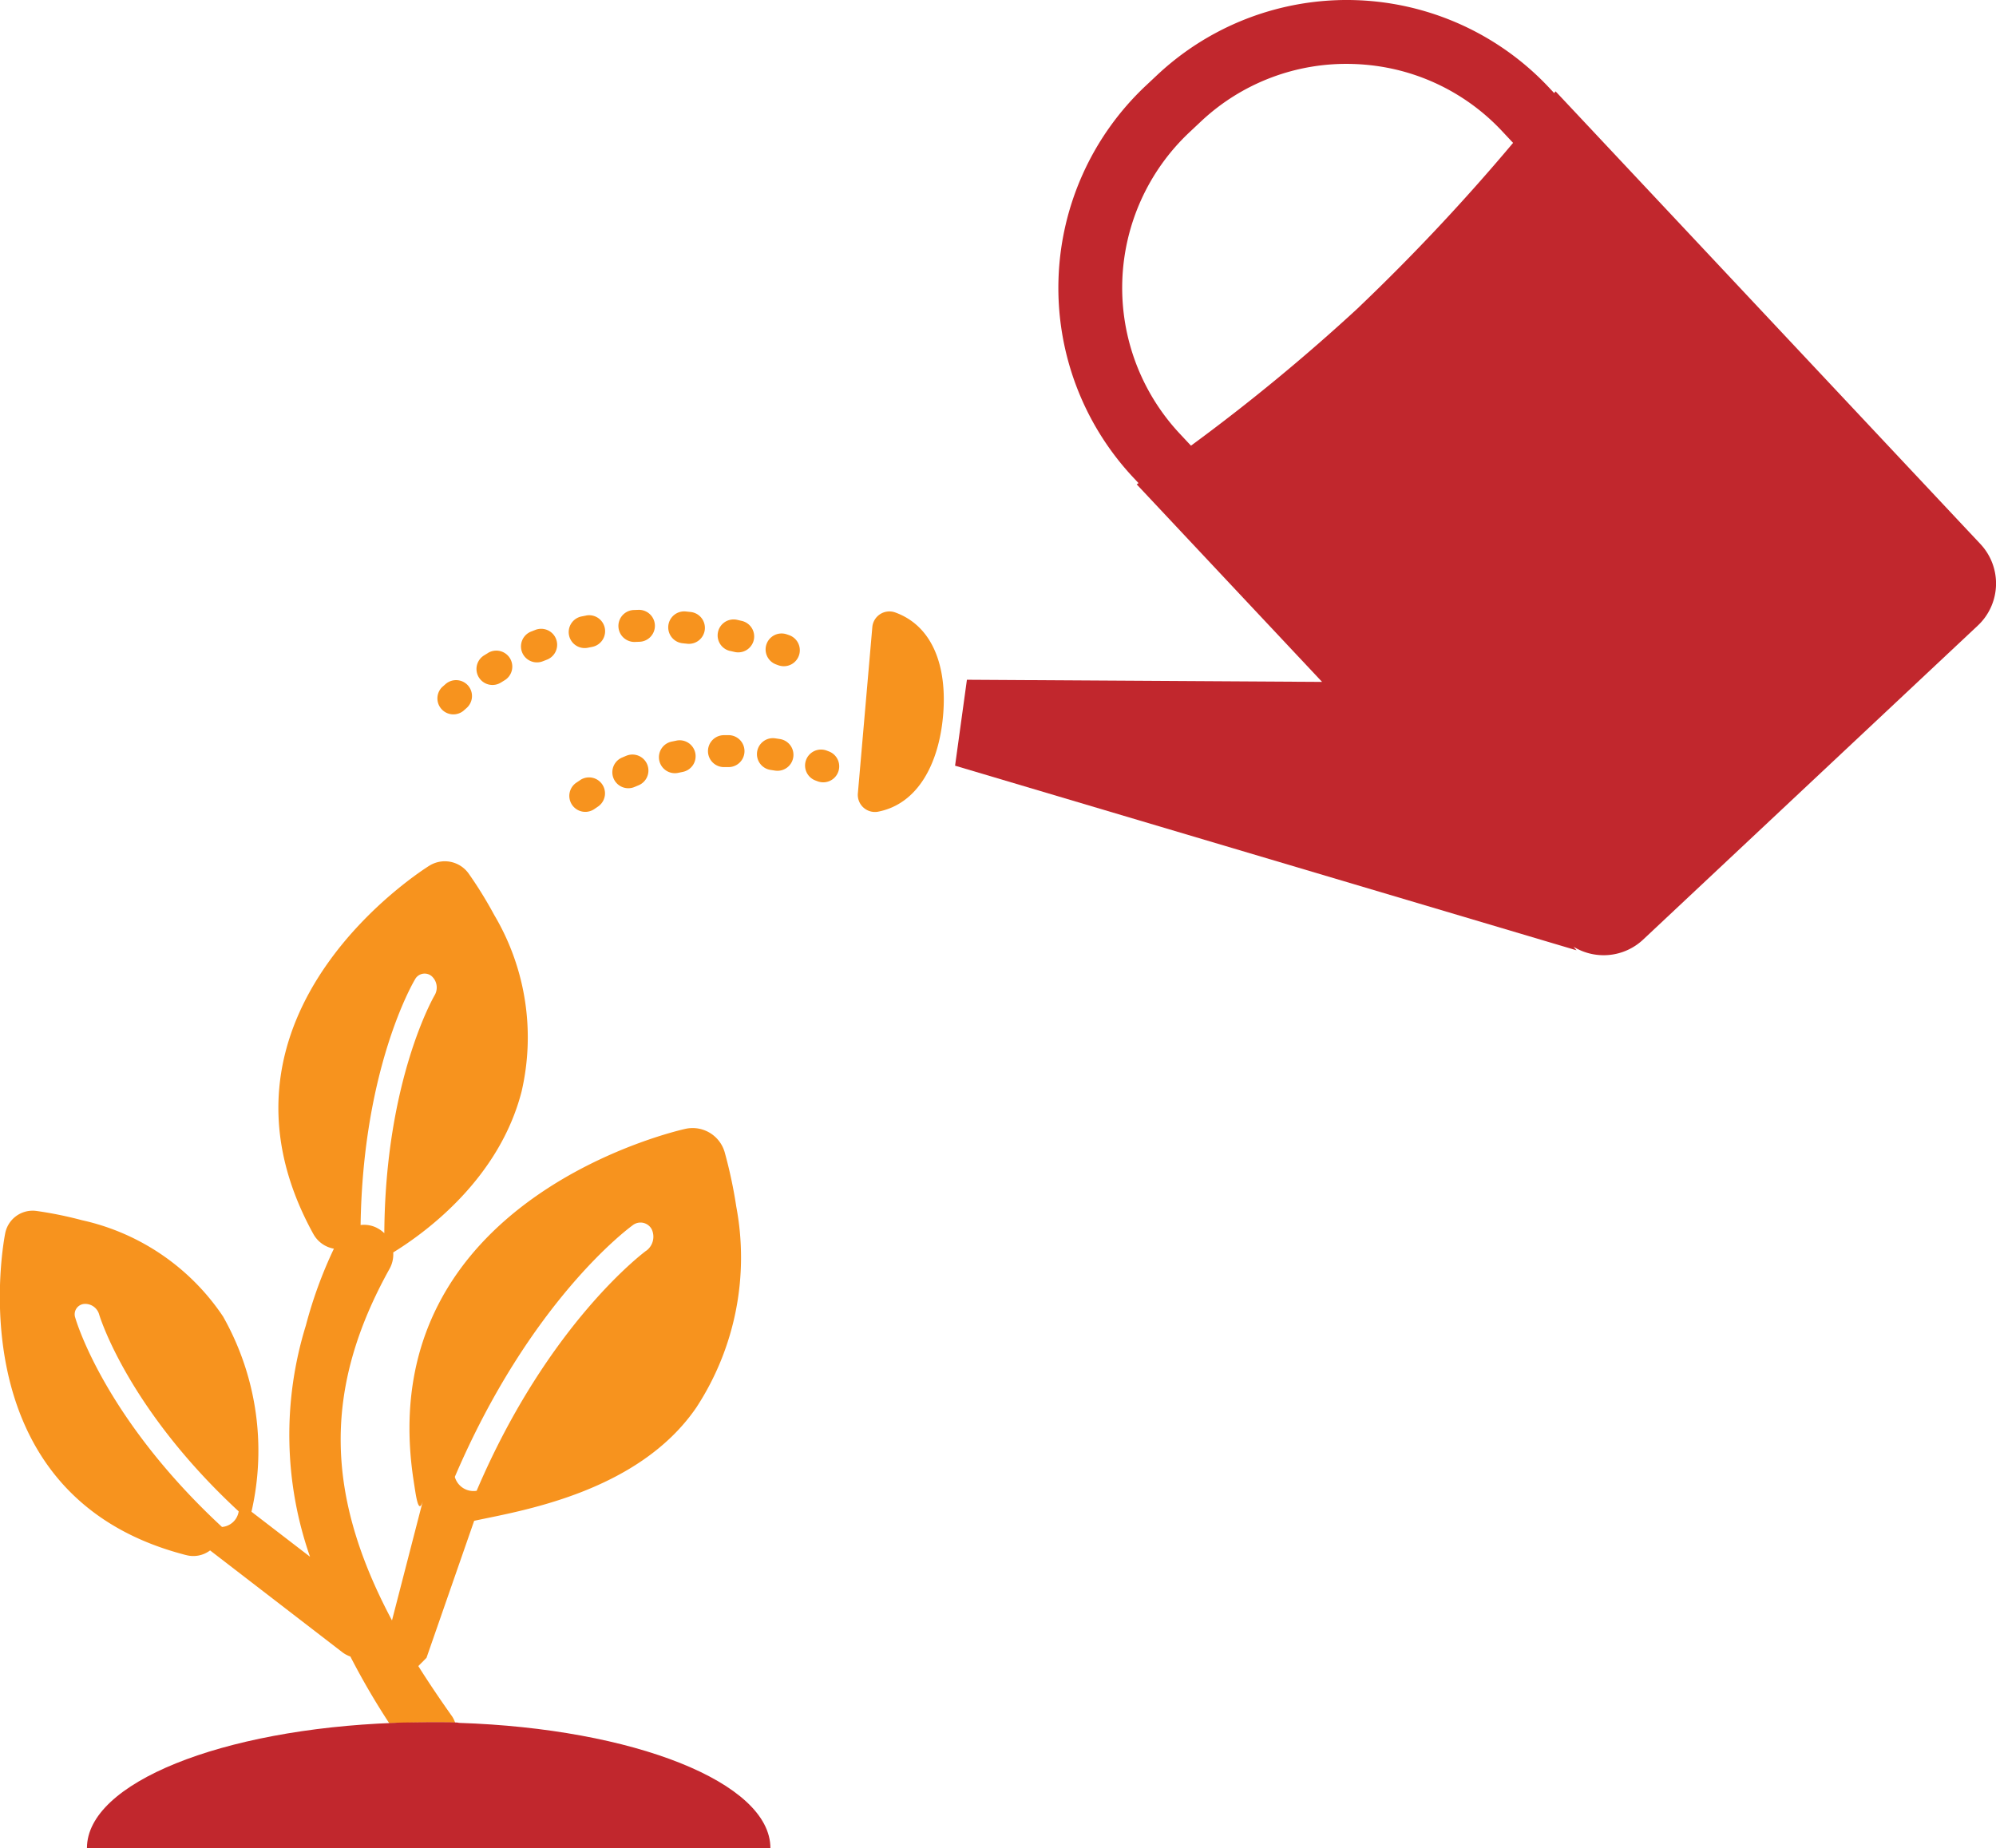
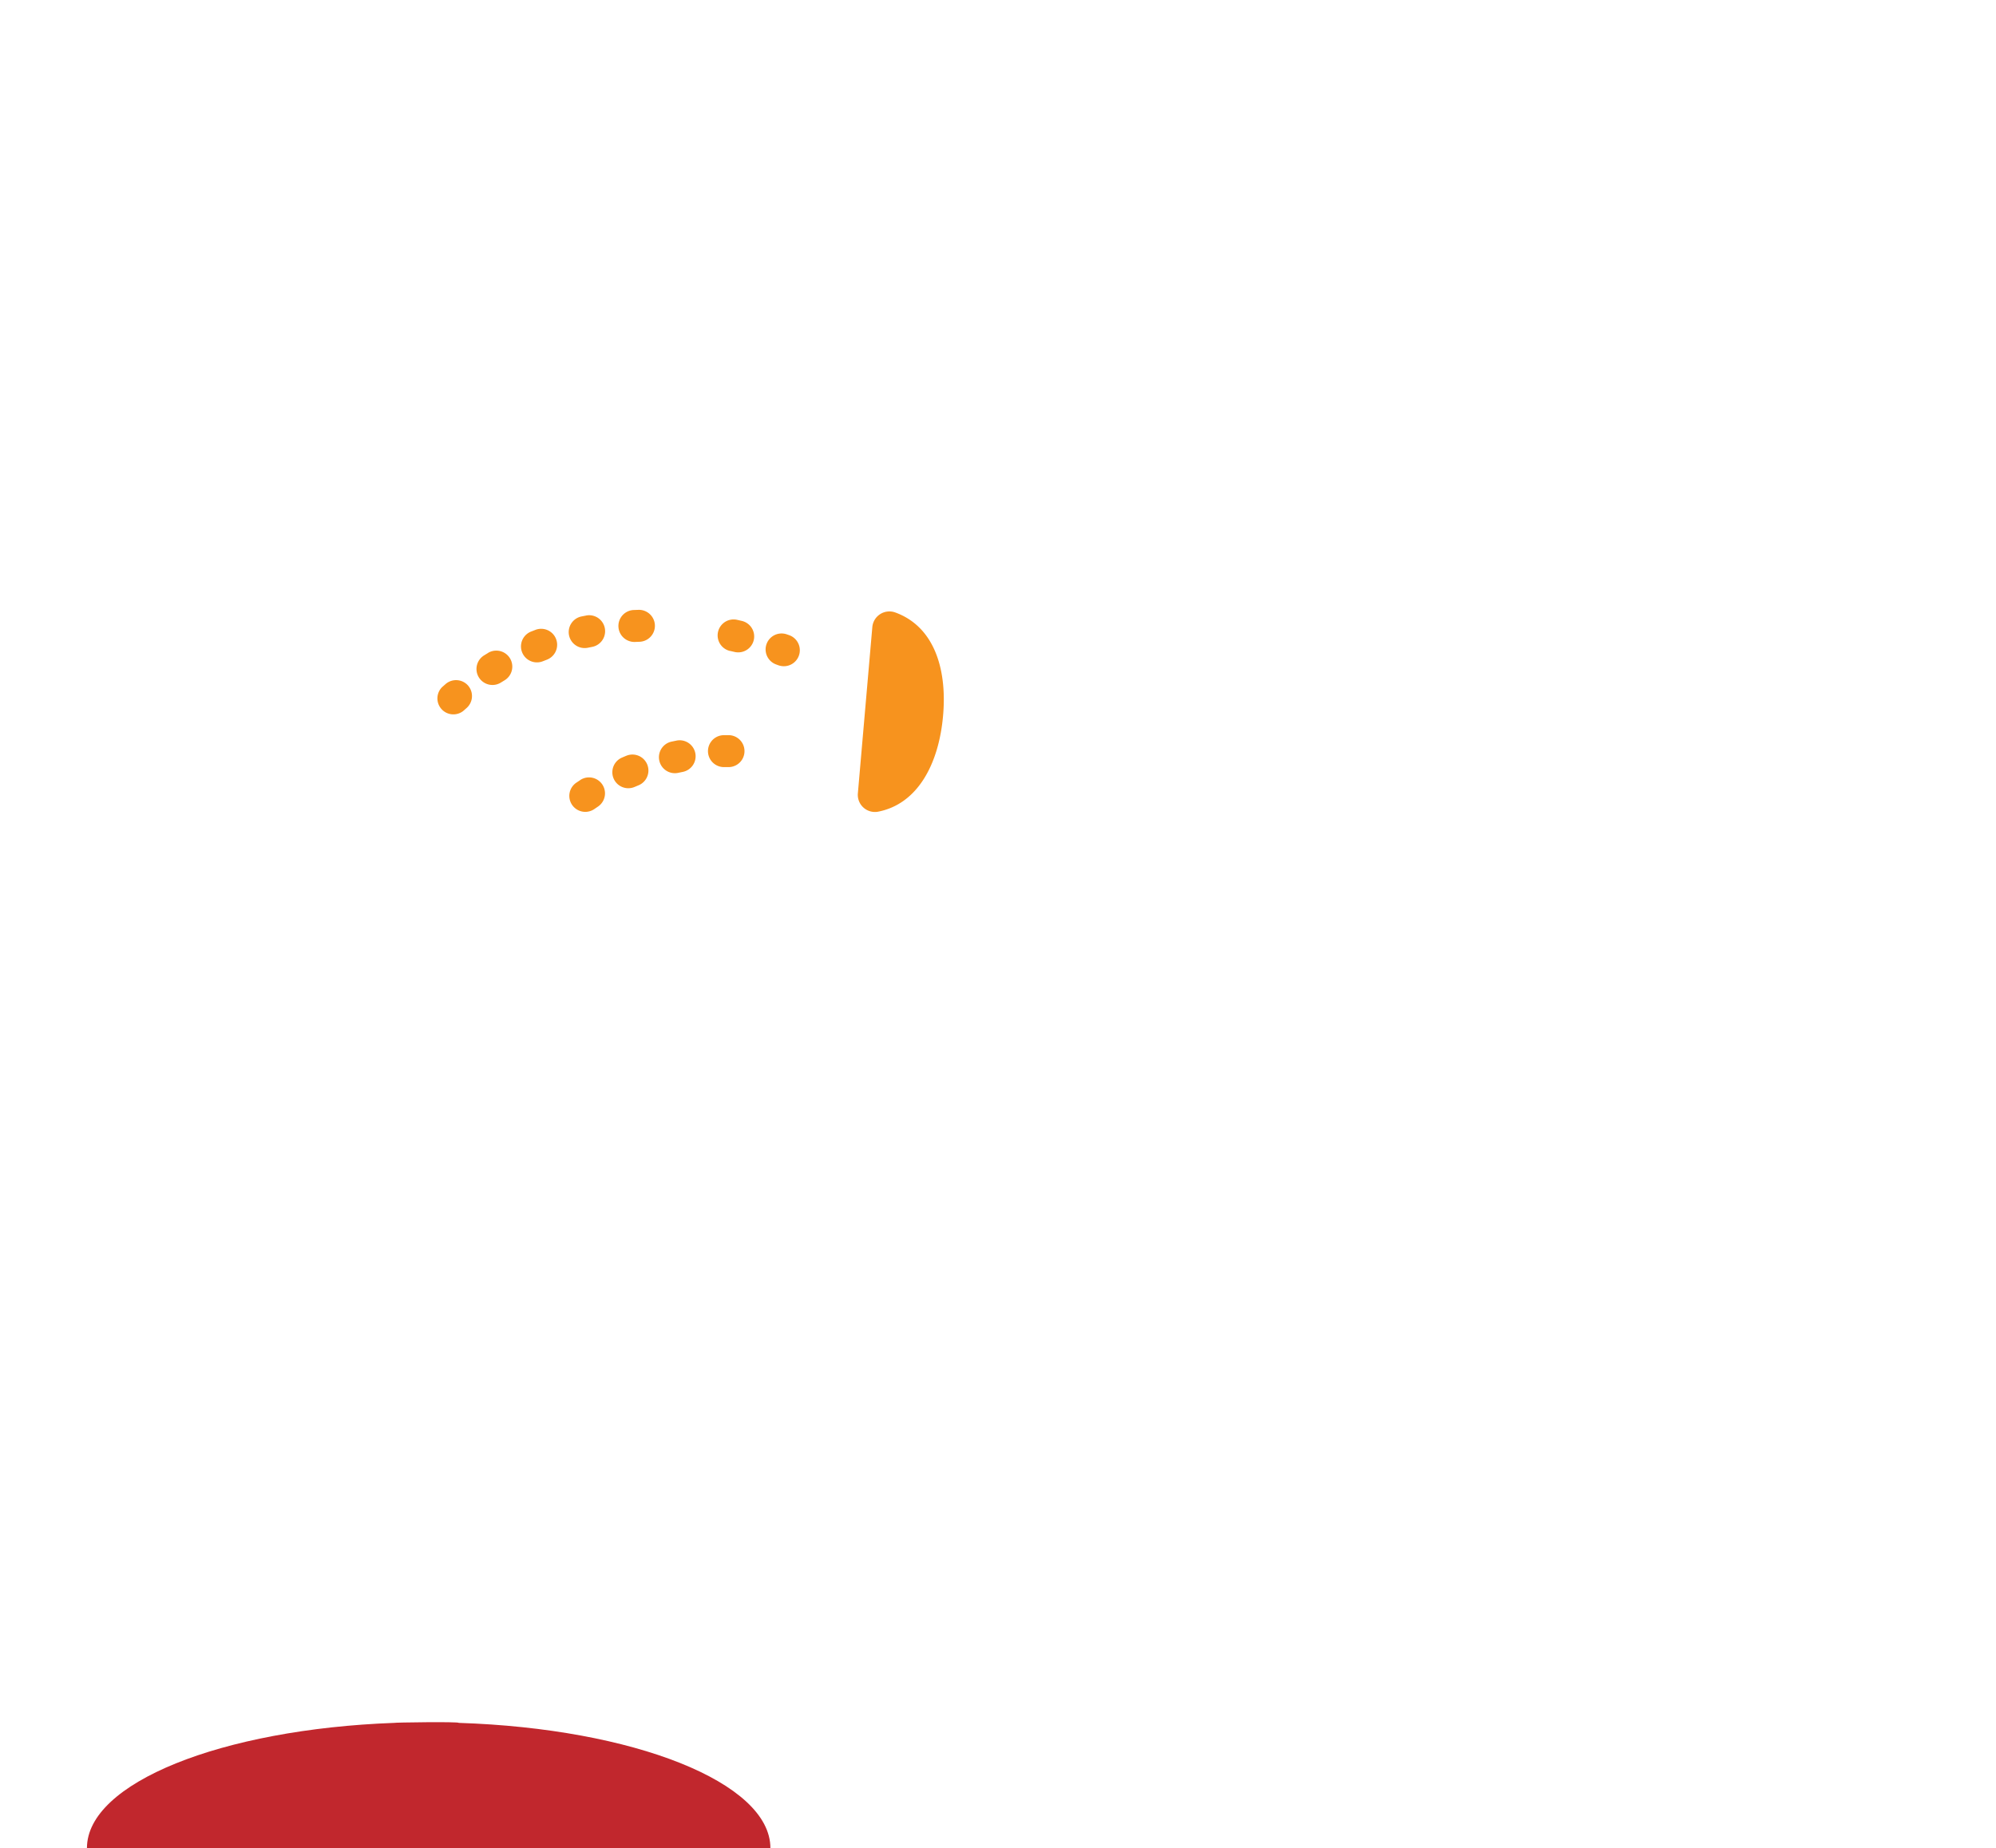
<svg xmlns="http://www.w3.org/2000/svg" width="84.252" height="78.025" viewBox="0 0 84.252 78.025">
  <g id="グループ_9143" data-name="グループ 9143" transform="translate(-333.938 -683.744)">
    <g id="グループ_9143-2" data-name="グループ 9143" transform="translate(333.938 709.49)">
      <path id="パス_9618" data-name="パス 9618" d="M429.876,751.054a.724.724,0,0,0-.964.62l-.61,7.016a.723.723,0,0,0,.853.776c1.675-.326,2.566-2.019,2.744-4.059S431.48,751.633,429.876,751.054Z" transform="translate(-392.091 -750.945)" fill="#f7931e" />
      <path id="パス_9619" data-name="パス 9619" d="M419.57,754.377a.674.674,0,0,0-.4-.867l-.1-.035a.674.674,0,0,0-.456,1.269l.082.03a.656.656,0,0,0,.075.023A.674.674,0,0,0,419.57,754.377Z" transform="translate(-385.851 -752.438)" fill="#f7931e" />
      <path id="パス_9620" data-name="パス 9620" d="M383.3,758.8a.675.675,0,0,0-.951-.065l-.152.134a.674.674,0,0,0,.9,1l.136-.12A.675.675,0,0,0,383.3,758.8Z" transform="translate(-363.541 -755.602)" fill="#f7931e" />
      <path id="パス_9621" data-name="パス 9621" d="M397.244,751.444l-.2.039a.674.674,0,1,0,.269,1.321l.18-.036a.674.674,0,0,0-.253-1.325Z" transform="translate(-372.499 -751.204)" fill="#f7931e" />
      <path id="パス_9622" data-name="パス 9622" d="M402.477,752.175a.671.671,0,0,0,.191.019l.183-.007a.674.674,0,1,0-.043-1.348l-.2.007a.674.674,0,0,0-.131,1.328Z" transform="translate(-375.86 -750.839)" fill="#f7931e" />
      <path id="パス_9623" data-name="パス 9623" d="M386.841,755.423l-.174.107a.674.674,0,0,0,.718,1.142l.153-.094a.674.674,0,0,0-.7-1.155Z" transform="translate(-366.239 -753.604)" fill="#f7931e" />
      <path id="パス_9624" data-name="パス 9624" d="M391.861,752.967l-.19.074a.674.674,0,1,0,.5,1.252l.167-.065a.674.674,0,1,0-.478-1.261Z" transform="translate(-369.256 -752.123)" fill="#f7931e" />
      <path id="パス_9625" data-name="パス 9625" d="M414.415,752.768a.674.674,0,0,0-.5-.811h0l-.195-.045a.674.674,0,0,0-.31,1.312l.012,0,.18.042A.675.675,0,0,0,414.415,752.768Z" transform="translate(-382.599 -751.489)" fill="#f7931e" />
-       <path id="パス_9626" data-name="パス 9626" d="M409,751.779a.674.674,0,0,0-.6-.744l-.2-.021a.674.674,0,0,0-.226,1.326.7.7,0,0,0,.1.017l.182.019A.674.674,0,0,0,409,751.779Z" transform="translate(-379.25 -750.945)" fill="#f7931e" />
-       <path id="パス_9627" data-name="パス 9627" d="M423.513,766.3s-.038-.015-.111-.042a.674.674,0,0,0-.461,1.267l.069.026a.627.627,0,0,0,.091.029.674.674,0,0,0,.413-1.28Z" transform="translate(-388.515 -760.319)" fill="#f7931e" />
      <path id="パス_9628" data-name="パス 9628" d="M412.68,764.628l-.2,0a.674.674,0,0,0-.142,1.329.685.685,0,0,0,.181.019l.178,0a.674.674,0,0,0-.016-1.349Z" transform="translate(-381.938 -759.337)" fill="#f7931e" />
      <path id="パス_9629" data-name="パス 9629" d="M401.888,766.8l-.183.078a.674.674,0,1,0,.533,1.239l.165-.069a.674.674,0,0,0-.515-1.247Z" transform="translate(-375.45 -760.641)" fill="#f7931e" />
-       <path id="パス_9630" data-name="パス 9630" d="M418.2,764.995l-.2-.03a.674.674,0,0,0-.258,1.322c.021.005.043.009.064.012l.175.027a.674.674,0,0,0,.217-1.331Z" transform="translate(-385.272 -759.54)" fill="#f7931e" />
      <path id="パス_9631" data-name="パス 9631" d="M407.177,765.2l-.2.041a.674.674,0,1,0,.287,1.317l.173-.036a.674.674,0,1,0-.263-1.322Z" transform="translate(-378.625 -759.679)" fill="#f7931e" />
      <path id="パス_9632" data-name="パス 9632" d="M397.027,769.388l-.168.112a.674.674,0,0,0,.761,1.113l.147-.1a.674.674,0,0,0-.74-1.127Z" transform="translate(-372.534 -762.202)" fill="#f7931e" />
-       <path id="パス_9633" data-name="パス 9633" d="M365.016,793.074a19.544,19.544,0,0,0-.486-2.284,1.409,1.409,0,0,0-1.649-1c-.134.03-13.24,2.892-11.5,14.752.009.066.021.131.03.2.072.438.182,1.407.373.769l-1.3,5.035c-2.812-5.286-2.928-9.764-.1-14.85a1.252,1.252,0,0,0,.152-.686c1.419-.873,4.481-3.136,5.42-6.8a10.126,10.126,0,0,0-1.157-7.447,17.322,17.322,0,0,0-1.076-1.744,1.236,1.236,0,0,0-1.645-.346c-.1.06-9.955,6.148-4.994,15.41.027.051.054.1.083.152a1.233,1.233,0,0,0,.865.617,18.488,18.488,0,0,0-1.184,3.244,15.6,15.6,0,0,0,.176,9.761l-2.471-1.9a11.511,11.511,0,0,0-1.2-8.243,9.679,9.679,0,0,0-5.953-4.064,16.4,16.4,0,0,0-1.92-.391,1.182,1.182,0,0,0-1.318.921c-.024.11-2.227,10.968,7.483,13.568.053.015.107.03.161.042a1.174,1.174,0,0,0,1-.2l5.584,4.3a1.179,1.179,0,0,0,.337.179,30.951,30.951,0,0,0,1.645,2.823l.194-.009c-.012-.018,1.988-.048,2.576-.021h.006a1.012,1.012,0,0,0-.143-.289q-.765-1.077-1.41-2.1c.092-.092.206-.206.346-.349l2.012-5.784c1.884-.408,6.911-1.177,9.379-4.785A11.572,11.572,0,0,0,365.016,793.074Zm-13.562-9.588a.46.46,0,0,1,.7-.143.643.643,0,0,1,.131.808c-.024.039-2.087,3.586-2.125,10.047a1.291,1.291,0,0,0-.289-.211.086.086,0,0,1-.021-.012,1.2,1.2,0,0,0-.691-.122C349.257,787.26,351.356,783.65,351.454,783.486ZM343.309,806.6c-4.931-4.57-6.141-8.651-6.195-8.836a.438.438,0,0,1,.361-.578.611.611,0,0,1,.647.438c.012.042,1.178,3.956,5.891,8.318A.776.776,0,0,1,343.309,806.6Zm17.906-11.663c-.042.03-4.135,3.044-7.158,10.136a.819.819,0,0,1-.921-.587c3.172-7.42,7.316-10.482,7.5-10.617a.536.536,0,0,1,.808.158A.734.734,0,0,1,361.215,794.94Z" transform="translate(-333.938 -767.882)" fill="#f7931e" />
    </g>
    <g id="グループ_9144" data-name="グループ 9144" transform="translate(337.607 683.744)">
-       <path id="パス_9634" data-name="パス 9634" d="M482.275,706.711,464.342,687.6l-.058.074-.22-.235a11.7,11.7,0,0,0-16.54-.526l-.48.451a11.715,11.715,0,0,0-.526,16.54l.221.236-.077.053,7.825,8.339-14.992-.091-.5,3.628,26.232,7.794-.125-.15a2.434,2.434,0,0,0,2.934-.3l14.129-13.259A2.435,2.435,0,0,0,482.275,706.711Zm-26.231-10a81.41,81.41,0,0,1-7.091,5.848l-.468-.5a9.015,9.015,0,0,1,.4-12.728l.48-.451a8.945,8.945,0,0,1,6.448-2.434,9.1,9.1,0,0,1,1.876.256,8.948,8.948,0,0,1,4.4,2.583l.46.491A86.346,86.346,0,0,1,456.043,696.709Z" transform="translate(-402.35 -683.744)" fill="#c1272d" />
      <path id="パス_9635" data-name="パス 9635" d="M359.2,873.249c-.011-.057-2.749-.017-2.734,0-7.282.269-12.966,2.532-12.966,5.285h28.849C372.348,875.764,366.568,873.487,359.2,873.249Z" transform="translate(-343.499 -800.514)" fill="#c1272d" />
    </g>
  </g>
</svg>